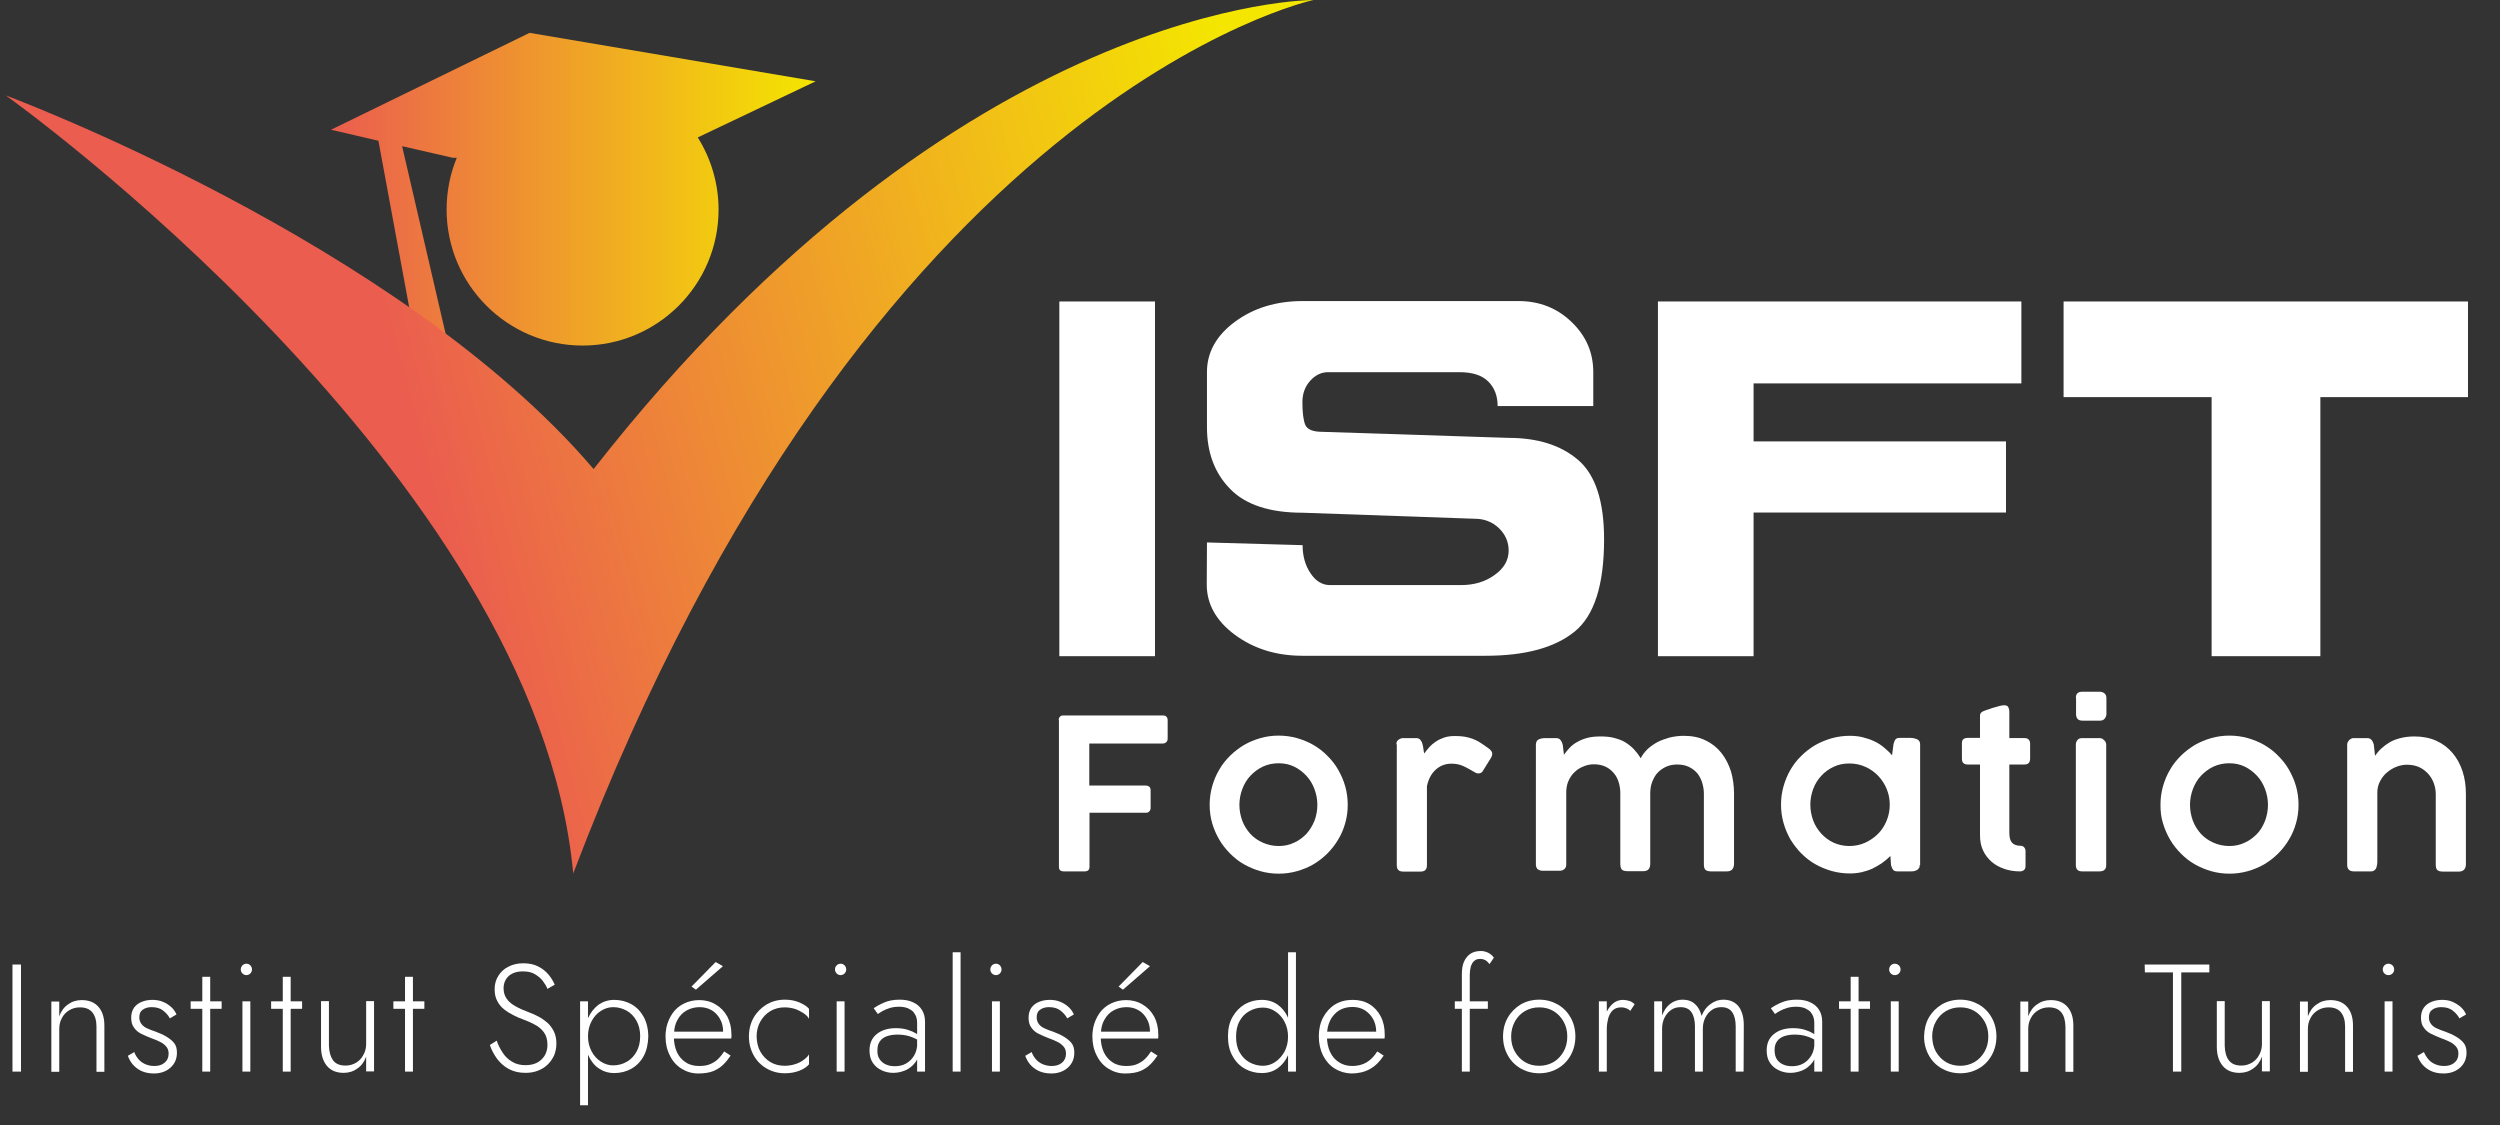
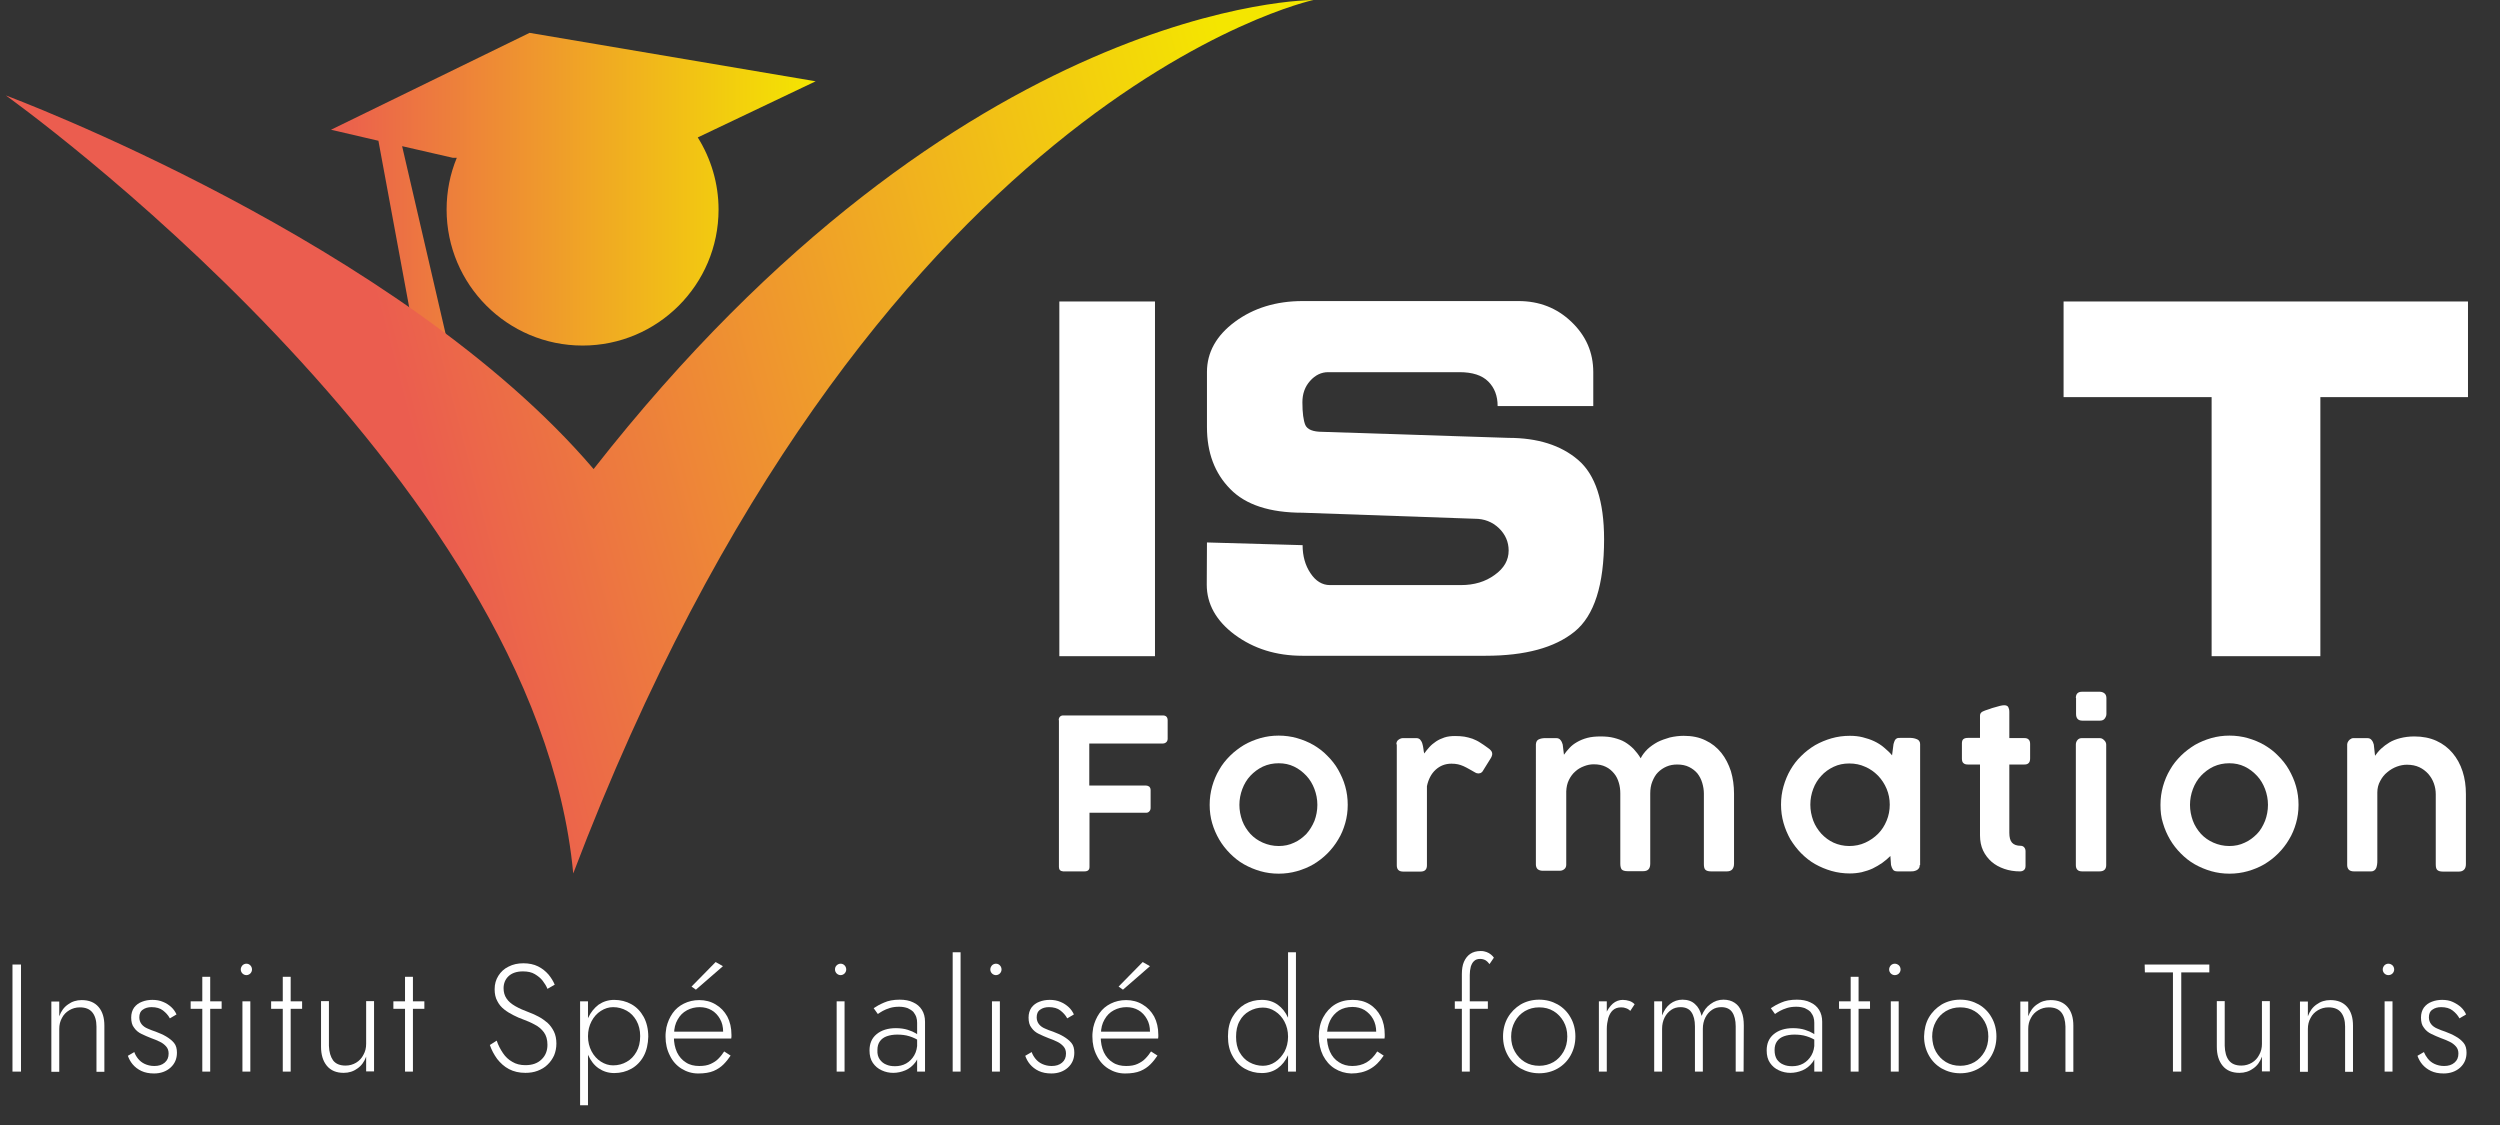
<svg xmlns="http://www.w3.org/2000/svg" version="1.1" id="Calque_1" x="0px" y="0px" viewBox="0 0 1202.4 541.2" style="enable-background:new 0 0 1202.4 541.2;" xml:space="preserve">
  <rect x="0" y="0" width="1202.4" height="541.2" fill="#333333" stroke="none" />
  <style type="text/css"> .st0{fill:url(#SVGID_1_);} .st1{fill:url(#SVGID_2_);} .st2{fill:#FFFFFF;} </style>
  <linearGradient id="SVGID_1_" gradientUnits="userSpaceOnUse" x1="159.2" y1="447.29" x2="392.3" y2="447.29" gradientTransform="matrix(1 0 0 -1 0 541.89)">
    <stop offset="0" style="stop-color:#EB5D4F" />
    <stop offset="1" style="stop-color:#F4E600" />
  </linearGradient>
  <path class="st0" d="M392.3,39.1L254.7,15.8l-95.5,46.6l22.8,5.3l16.3,88.2l19,17.5L193.4,70.3l24.4,5.6h1.9 c-3.2,7.7-4.9,16.1-4.9,24.9c0,36.1,29.3,65.4,65.4,65.4s65.4-29.3,65.4-65.4c0-12.7-3.7-24.6-10-34.7L392.3,39.1z" />
  <linearGradient id="SVGID_2_" gradientUnits="userSpaceOnUse" x1="199.921" y1="324.833" x2="611.955" y2="433.104" gradientTransform="matrix(1 0 0 -1 0 541.89)">
    <stop offset="0" style="stop-color:#EB5D4F" />
    <stop offset="1" style="stop-color:#F4E600" />
  </linearGradient>
  <path class="st1" d="M2.8,45.9c0,0,255.1,181.7,272.9,374.2C417.9,45.9,631.7,0,631.7,0S463-1,285.5,225.6 C192.3,116.3,2.8,45.9,2.8,45.9z" />
  <g>
    <path class="st2" d="M509.5,315.6V145h46v170.6H509.5z" />
    <path class="st2" d="M580.5,260.9l46,1.3c0,5.3,1.3,9.8,3.8,13.5c2.5,3.8,5.7,5.7,9.3,5.7h63.1c6.3,0,11.7-1.6,16.2-4.9 c4.5-3.2,6.7-7.1,6.7-11.7c0-4.2-1.6-7.8-4.7-10.8c-3.2-3-7-4.5-11.6-4.5l-82.8-2.9c-15.8,0-27.4-3.8-34.8-11.4 c-7.5-7.6-11.2-17.5-11.2-29.8v-26.5c0-9.4,4.5-17.5,13.4-24.1s19.8-10,32.6-10h103.8c10,0,18.5,3.3,25.5,10s10.5,14.7,10.5,24.2 v16.3h-46c0-4.9-1.5-8.8-4.5-11.8s-7.6-4.5-13.9-4.5h-63.1c-3.3,0-6.2,1.4-8.7,4.2s-3.7,6.2-3.7,10.3c0,5.1,0.5,8.7,1.4,10.9 c1,2.2,3.7,3.3,8.3,3.3l89.4,2.9c14,0,25.2,3.5,33.5,10.6s12.5,19.8,12.5,38.2c0,21.9-4.7,36.7-14.2,44.4 c-9.5,7.7-23.7,11.6-42.8,11.6h-88.1c-12.6,0-23.4-3.4-32.5-10.1c-9-6.7-13.5-14.8-13.5-24.1L580.5,260.9L580.5,260.9z" />
-     <path class="st2" d="M964.8,212.3v34.2H843.4v69.1h-46V145h174.8v39.4H843.4v27.9L964.8,212.3L964.8,212.3z" />
    <path class="st2" d="M1116,315.6h-52.3V191h-71.2v-46H1187v46h-71V315.6z" />
  </g>
  <g>
    <g>
      <path class="st2" d="M509.2,346.4c0-0.7,0.2-1.3,0.6-1.7c0.4-0.4,0.9-0.6,1.5-0.6h48c1.5,0,2.3,0.8,2.3,2.4v8.8 c0,0.6-0.2,1.2-0.6,1.6s-1,0.7-1.7,0.7h-35.4v20.2c0.9,0,2,0,3.5,0c1.4,0,3,0,4.7,0s3.5,0,5.4,0s3.6,0,5.4,0c1.7,0,3.3,0,4.7,0 s2.6,0,3.5,0c0.6,0,1.1,0.2,1.6,0.5c0.4,0.4,0.7,0.9,0.7,1.7v8.6c0,0.6-0.2,1.2-0.6,1.6c-0.4,0.5-0.9,0.7-1.6,0.7H524V417 c0,1.4-0.8,2.1-2.4,2.1h-10.3c-1.3-0.1-2-0.8-2-2.1v-70.6H509.2z" />
      <path class="st2" d="M581.8,387.1c0-3.1,0.4-6,1.2-8.9c0.8-2.8,1.9-5.5,3.4-8c1.4-2.5,3.2-4.7,5.2-6.7s4.3-3.7,6.7-5.2 c2.5-1.4,5.1-2.5,7.9-3.3c2.8-0.8,5.7-1.2,8.8-1.2c3,0,6,0.4,8.8,1.2c2.8,0.8,5.5,1.9,7.9,3.3s4.7,3.1,6.7,5.2 c2,2,3.8,4.2,5.2,6.7s2.6,5.1,3.4,8c0.8,2.8,1.2,5.8,1.2,8.9s-0.4,6-1.2,8.8s-1.9,5.5-3.4,7.9c-1.4,2.4-3.2,4.7-5.2,6.7 s-4.2,3.7-6.7,5.2c-2.4,1.4-5.1,2.5-7.9,3.3c-2.8,0.8-5.8,1.2-8.8,1.2c-3.1,0-6-0.4-8.8-1.2c-2.8-0.8-5.4-1.9-7.9-3.3 s-4.7-3.2-6.7-5.2s-3.8-4.3-5.2-6.7c-1.4-2.4-2.6-5.1-3.4-7.9C582.2,393.2,581.8,390.2,581.8,387.1z M596.1,387.1 c0,2.7,0.5,5.2,1.4,7.7c0.9,2.4,2.3,4.5,3.9,6.3c1.7,1.8,3.7,3.2,6,4.2s4.8,1.6,7.6,1.6c2.7,0,5.1-0.5,7.4-1.6 c2.3-1,4.2-2.5,5.9-4.2c1.6-1.8,2.9-3.9,3.9-6.3c0.9-2.4,1.4-5,1.4-7.7s-0.5-5.2-1.4-7.6s-2.2-4.6-3.9-6.4s-3.6-3.3-5.9-4.4 c-2.3-1.1-4.7-1.6-7.4-1.6s-5.2,0.5-7.6,1.6c-2.3,1.1-4.3,2.6-6,4.4s-3,4-3.9,6.4S596.1,384.5,596.1,387.1z" />
      <path class="st2" d="M671.6,358c0-1,0.3-1.7,1-2.2s1.4-0.8,2.2-0.8h6.4c0.8,0,1.5,0.3,1.9,0.8s0.8,1.1,1,1.9 c0.2,0.7,0.4,1.5,0.5,2.4s0.2,1.6,0.4,2.3c0.7-1,1.6-2.1,2.5-3.1s2-1.9,3.2-2.7c1.2-0.8,2.5-1.4,4-1.9s3.2-0.7,5.1-0.7 c1.7,0,3.2,0.1,4.5,0.3c1.3,0.2,2.6,0.6,3.9,1c1.2,0.5,2.4,1,3.6,1.8c1.2,0.7,2.4,1.6,3.8,2.6c0.6,0.4,1.1,0.8,1.5,1.3 s0.6,1,0.6,1.7c0,0.3-0.1,0.6-0.2,0.9c-0.1,0.3-0.2,0.6-0.4,0.9l-4.1,6.6c-0.3,0.3-0.6,0.6-0.9,0.7s-0.7,0.2-0.9,0.2 c-0.5,0-1.1-0.1-1.6-0.4c-1.1-0.6-2.1-1.2-3-1.7s-1.8-1-2.7-1.4s-1.8-0.7-2.7-0.9c-0.9-0.2-2-0.3-3.1-0.3c-3,0-5.5,1-7.6,2.9 s-3.5,4.6-4.2,7.9v38.1c0,2-1,3-3.1,3h-8.3c-2.1,0-3.1-1-3.1-3V358H671.6z" />
      <path class="st2" d="M740.1,355.6c0.9-0.4,1.9-0.6,3.2-0.6h5.1c1,0,1.7,0.3,2.2,1c0.5,0.6,0.8,1.4,1,2.1l0.6,4.9 c0.8-1.1,1.7-2.3,2.7-3.3c1-1.1,2.2-2,3.6-2.8c1.4-0.8,3-1.5,4.9-2s4-0.7,6.5-0.7c2.4,0,4.5,0.2,6.4,0.7s3.7,1.1,5.2,2 s2.9,2,4.2,3.3c1.2,1.3,2.4,2.8,3.4,4.5c0.8-1.6,1.9-3,3.3-4.4c1.4-1.3,3-2.4,4.8-3.4c1.8-0.9,3.8-1.6,5.9-2.2 c2.2-0.5,4.4-0.8,6.7-0.8c4,0,7.5,0.7,10.5,2.2c3,1.4,5.5,3.4,7.6,6c2,2.5,3.5,5.5,4.6,8.8c1,3.4,1.5,7,1.5,10.8v33.7 c0,1.2-0.3,2.1-0.9,2.8c-0.6,0.6-1.4,0.9-2.5,0.9h-7.7c-1.3,0-2.2-0.3-2.7-0.8s-0.7-1.4-0.7-2.7v-33.9c0-1.8-0.3-3.5-0.8-5.2 s-1.3-3.2-2.3-4.5c-1.1-1.3-2.4-2.3-4-3.1s-3.5-1.2-5.7-1.2c-1.9,0-3.6,0.3-5.2,1c-1.6,0.7-2.9,1.6-4.1,2.8s-2,2.7-2.7,4.4 c-0.7,1.7-1,3.7-1,5.8v33.7c0,2.4-1.1,3.6-3.3,3.6h-7.7c-1.3,0-2.2-0.3-2.7-0.8c-0.4-0.5-0.7-1.4-0.7-2.7v-33.9 c0-1.7-0.2-3.5-0.7-5.1c-0.5-1.7-1.2-3.2-2.3-4.5s-2.3-2.4-4-3.2c-1.6-0.8-3.5-1.2-5.8-1.2c-1.5,0-3.1,0.3-4.6,0.9 c-1.6,0.6-3,1.4-4.2,2.5c-1.3,1.1-2.3,2.5-3.1,4.1s-1.2,3.4-1.3,5.5v35.3c0,0.9-0.3,1.6-0.9,2.1s-1.3,0.8-2.2,0.8H742 c-1.1,0-1.9-0.3-2.5-0.8c-0.5-0.5-0.8-1.3-0.8-2.2V358C738.8,356.8,739.2,356,740.1,355.6z" />
      <path class="st2" d="M923.3,416.1c0,0.6-0.1,1.1-0.4,1.5c-0.3,0.4-0.6,0.7-1,0.9c-0.4,0.2-0.9,0.4-1.4,0.5s-1.1,0.1-1.6,0.1h-6.3 c-1.1,0-1.8-0.3-2.2-0.9s-0.7-1.3-0.9-2.2l-0.3-4.3c-1.2,1.2-2.5,2.3-3.9,3.3s-3,1.9-4.6,2.7c-1.7,0.8-3.4,1.3-5.3,1.8 c-1.9,0.4-3.8,0.6-5.7,0.6c-3,0-6-0.4-8.8-1.2c-2.8-0.8-5.4-1.9-7.9-3.3s-4.7-3.2-6.7-5.2s-3.7-4.3-5.2-6.7 c-1.4-2.5-2.5-5.1-3.3-7.9s-1.2-5.8-1.2-8.8c0-3.1,0.4-6,1.2-8.8s1.9-5.5,3.3-7.9s3.1-4.7,5.2-6.7c2-2,4.2-3.7,6.7-5.2 c2.5-1.4,5.1-2.5,7.9-3.3c2.8-0.8,5.7-1.2,8.8-1.2c2.2,0,4.2,0.2,6.2,0.7s3.8,1.1,5.5,1.9s3.3,1.8,4.7,3s2.8,2.4,3.9,3.8l0.7-5.4 c0.2-0.6,0.3-1.1,0.5-1.5s0.3-0.7,0.6-0.9c0.2-0.2,0.5-0.4,0.8-0.5s0.8-0.1,1.3-0.1h5.1c0.5,0,1.1,0.1,1.6,0.2s1,0.3,1.5,0.5 s0.8,0.5,1,0.9c0.3,0.4,0.4,0.9,0.4,1.4v58.2H923.3z M870.7,387c0,2.7,0.5,5.2,1.4,7.7c0.9,2.4,2.3,4.5,3.9,6.3 c1.7,1.8,3.7,3.3,5.9,4.3s4.8,1.6,7.5,1.6s5.3-0.5,7.7-1.6s4.4-2.5,6.2-4.3s3.1-3.9,4.1-6.3s1.5-5,1.5-7.7s-0.5-5.2-1.5-7.6 s-2.4-4.5-4.1-6.3c-1.8-1.8-3.8-3.3-6.2-4.3c-2.4-1.1-4.9-1.6-7.7-1.6c-2.7,0-5.2,0.5-7.5,1.6s-4.3,2.5-5.9,4.3 c-1.7,1.8-3,3.9-3.9,6.3S870.7,384.3,870.7,387z" />
      <path class="st2" d="M971.5,419.1c-2.7,0-5.2-0.4-7.5-1.2c-2.3-0.8-4.4-1.9-6.1-3.4c-1.7-1.5-3.1-3.3-4.1-5.4s-1.5-4.6-1.5-7.3 v-8.3v-25.8h-5.8c-1,0-1.7-0.2-2.2-0.7c-0.5-0.4-0.7-1.2-0.7-2.2v-7.2c0-1,0.2-1.7,0.7-2.1s1.2-0.6,2.2-0.6h5.8c0-1.8,0-3.6,0-5.3 c0-1.8,0-3.5,0-5.3c0-0.7,0.2-1.2,0.6-1.6c0.4-0.4,1.1-0.7,1.9-1c0.6-0.2,1.3-0.4,2.1-0.7c0.8-0.3,1.6-0.6,2.5-0.8 c0.9-0.3,1.7-0.5,2.5-0.7s1.5-0.3,2-0.3c1,0,1.7,0.3,2,0.9s0.5,1.3,0.5,2.3c0,2.1,0,4.2,0,6.3s0,4.2,0,6.3h7.3 c0.9,0,1.5,0.2,2,0.7s0.7,1.2,0.7,2.1v6.9c0,1.1-0.2,1.8-0.7,2.3s-1.1,0.7-2,0.7h-7.3c0,2.2,0,4,0,5.6s0,2.9,0,4 c0,1.2,0,2.3,0,3.3s0,2.1,0,3.3s0,2.5,0,4s0,3.4,0,5.6c0,0.1,0,0.1,0,0.2s0,0.1,0,0.2v6.6c0,2.2,0.4,3.8,1.3,4.8 c0.9,1,2.3,1.5,4.2,1.5c0.7,0,1.3,0.3,1.7,0.8s0.6,1.1,0.6,1.8v7c0,0.9-0.2,1.6-0.7,2C973,418.9,972.3,419.1,971.5,419.1z" />
      <path class="st2" d="M998.4,335.7c0-2,1-3,3-3h8.5c0.9,0,1.7,0.3,2.3,0.8s0.9,1.3,0.9,2.3v7.6c0,0.8-0.3,1.5-0.8,2.2s-1.3,1-2.3,1 h-8.5c-2,0-3-1.1-3-3.2v-7.7H998.4z M998.4,358.1c0-0.9,0.3-1.6,0.8-2.2s1.2-0.9,2.2-0.9h8.4c0.4,0,0.7,0.1,1.1,0.2 c0.4,0.2,0.7,0.4,1,0.7c0.3,0.3,0.6,0.6,0.8,1s0.3,0.8,0.3,1.2v58c0,2-1.1,3-3.2,3h-8.4c-2,0-3-1-3-3L998.4,358.1L998.4,358.1z" />
      <path class="st2" d="M1039.1,387.1c0-3.1,0.4-6,1.2-8.9c0.8-2.8,1.9-5.5,3.4-8c1.4-2.5,3.2-4.7,5.2-6.7s4.3-3.7,6.7-5.2 c2.5-1.4,5.1-2.5,7.9-3.3s5.7-1.2,8.8-1.2c3,0,6,0.4,8.8,1.2c2.8,0.8,5.5,1.9,7.9,3.3s4.7,3.1,6.7,5.2c2,2,3.8,4.2,5.2,6.7 c1.4,2.5,2.6,5.1,3.4,8c0.8,2.8,1.2,5.8,1.2,8.9s-0.4,6-1.2,8.8c-0.8,2.8-1.9,5.5-3.4,7.9c-1.4,2.4-3.2,4.7-5.2,6.7 s-4.2,3.7-6.7,5.2c-2.4,1.4-5.1,2.5-7.9,3.3s-5.8,1.2-8.8,1.2c-3.1,0-6-0.4-8.8-1.2c-2.8-0.8-5.4-1.9-7.9-3.3s-4.7-3.2-6.7-5.2 s-3.8-4.3-5.2-6.7c-1.4-2.4-2.6-5.1-3.4-7.9C1039.4,393.2,1039.1,390.2,1039.1,387.1z M1053.3,387.1c0,2.7,0.5,5.2,1.4,7.7 c0.9,2.4,2.3,4.5,3.9,6.3c1.7,1.8,3.7,3.2,6,4.2s4.8,1.6,7.6,1.6c2.7,0,5.1-0.5,7.4-1.6c2.3-1,4.2-2.5,5.9-4.2s2.9-3.9,3.9-6.3 c0.9-2.4,1.4-5,1.4-7.7s-0.5-5.2-1.4-7.6s-2.2-4.6-3.9-6.4c-1.7-1.8-3.6-3.3-5.9-4.4s-4.7-1.6-7.4-1.6c-2.7,0-5.2,0.5-7.6,1.6 c-2.3,1.1-4.3,2.6-6,4.4s-3,4-3.9,6.4S1053.3,384.5,1053.3,387.1z" />
      <path class="st2" d="M1129.5,356.4c0.4-0.5,0.8-0.9,1.2-1c0.3-0.3,0.7-0.4,1.2-0.4s1,0,1.5,0h5.1c1,0,1.7,0.3,2.2,1 c0.5,0.6,0.8,1.3,1,2.1l0.6,5.4c0.8-1.1,1.7-2.3,2.9-3.4s2.5-2.1,4-3s3.3-1.6,5.3-2.1s4.2-0.8,6.7-0.8c4,0,7.5,0.7,10.6,2.1 s5.7,3.4,7.8,5.9c2.1,2.5,3.7,5.4,4.8,8.8c1.1,3.4,1.6,7,1.6,10.9v33.7c0,1.2-0.3,2.1-0.9,2.7s-1.4,0.9-2.5,0.9h-7.7 c-1.3,0-2.2-0.3-2.7-0.8s-0.7-1.4-0.7-2.7V382c0-1.8-0.3-3.5-0.9-5.2s-1.5-3.2-2.7-4.6c-1.2-1.3-2.6-2.4-4.3-3.2 c-1.7-0.8-3.7-1.2-6-1.2c-1.5,0-3.2,0.3-4.8,0.9s-3.2,1.5-4.6,2.7c-1.4,1.1-2.5,2.5-3.4,4.2c-0.9,1.6-1.4,3.5-1.4,5.5v32.7 c0,0.6,0,1.3-0.1,1.9s-0.2,1.2-0.4,1.7c-0.2,0.5-0.5,0.9-0.9,1.2c-0.4,0.3-0.9,0.5-1.6,0.5h-8.3c-1.1,0-1.9-0.3-2.4-0.8 s-0.8-1.3-0.8-2.2V358C1128.9,357.5,1129.1,357,1129.5,356.4z" />
    </g>
  </g>
  <g>
    <path class="st2" d="M10.1,463.9v51.5H6v-51.5L10.1,463.9L10.1,463.9z" />
    <path class="st2" d="M44.4,486.9c-1.3-1.6-3.3-2.4-6-2.4c-1.9,0-3.6,0.5-5.1,1.4s-2.7,2.1-3.5,3.7c-0.9,1.6-1.3,3.3-1.3,5.3v20.6 h-3.8v-33.8h3.8v7.1c0.9-2.5,2.3-4.4,4.2-5.7c1.9-1.4,4.1-2.1,6.6-2.1c3.5,0,6.2,1.1,8.1,3.3c1.9,2.2,2.8,5.2,2.8,9v22.2h-3.8 v-21.8C46.4,490.8,45.7,488.5,44.4,486.9z" />
    <path class="st2" d="M66.4,509.2c0.8,1,1.9,1.9,3.2,2.5c1.3,0.6,2.8,1,4.6,1c2.1,0,3.7-0.5,5-1.6s1.9-2.5,1.9-4.4 c0-1.4-0.4-2.5-1.2-3.4c-0.8-0.9-1.8-1.7-3.1-2.3c-1.3-0.6-2.6-1.2-4.1-1.7c-1.6-0.6-3.1-1.3-4.6-2s-2.7-1.7-3.6-3 c-1-1.2-1.4-2.9-1.4-4.9c0-1.9,0.5-3.5,1.4-4.8c1-1.3,2.2-2.2,3.8-2.8c1.5-0.6,3.2-0.9,5-0.9c1.9,0,3.6,0.3,5.2,1 c1.5,0.6,2.8,1.5,3.9,2.5s1.9,2.2,2.5,3.5l-3.2,1.9c-0.8-1.5-1.9-2.7-3.3-3.8c-1.4-1.1-3.3-1.6-5.5-1.6c-1.7,0-3.1,0.4-4.2,1.2 c-1.2,0.8-1.7,2.1-1.7,3.7c0,1.3,0.4,2.4,1.1,3.3s1.7,1.6,2.9,2.1c1.2,0.5,2.5,1.1,3.9,1.5c1.8,0.7,3.5,1.4,5,2.3s2.8,1.9,3.8,3.1 s1.4,2.8,1.4,4.7c0,2.9-1,5.3-3.1,7.2c-2,1.8-4.7,2.8-7.9,2.8c-2.4,0-4.4-0.4-6.1-1.2s-3.1-1.9-4.2-3.2c-1.1-1.3-1.8-2.7-2.3-4.1 l3.1-1.8C64.9,507,65.6,508.2,66.4,509.2z" />
    <path class="st2" d="M106.6,481.6v3.6H91.7v-3.6H106.6z M101.1,469.8v45.6h-3.8v-45.6L101.1,469.8L101.1,469.8z" />
    <path class="st2" d="M116.6,464.3c0.5-0.5,1.2-0.8,1.9-0.8c0.8,0,1.4,0.3,1.9,0.8s0.8,1.2,0.8,2c0,0.7-0.3,1.4-0.8,1.9 s-1.2,0.8-1.9,0.8c-0.7,0-1.4-0.3-1.9-0.8s-0.8-1.2-0.8-1.9C115.8,465.5,116.1,464.9,116.6,464.3z M120.4,481.6v33.8h-3.8v-33.8 L120.4,481.6L120.4,481.6z" />
    <path class="st2" d="M145.3,481.6v3.6h-14.9v-3.6H145.3z M139.8,469.8v45.6H136v-45.6L139.8,469.8L139.8,469.8z" />
    <path class="st2" d="M160.2,510c1.3,1.7,3.3,2.5,6,2.5c1.9,0,3.6-0.5,5.1-1.4s2.7-2.2,3.5-3.8c0.9-1.6,1.3-3.3,1.3-5.2v-20.6h3.8 v33.8h-3.8v-7.1c-0.9,2.5-2.3,4.4-4.2,5.7c-1.9,1.4-4.1,2.1-6.6,2.1c-3.5,0-6.2-1.1-8.1-3.4c-1.9-2.3-2.8-5.4-2.8-9.2v-21.9h3.8 V503C158.3,506,159,508.3,160.2,510z" />
    <path class="st2" d="M204.1,481.6v3.6h-14.9v-3.6H204.1z M198.6,469.8v45.6h-3.8v-45.6L198.6,469.8L198.6,469.8z" />
    <path class="st2" d="M241.9,506.5c1.2,1.8,2.7,3.2,4.5,4.2c1.8,1.1,3.9,1.6,6.3,1.6c3.3,0,5.9-0.9,7.8-2.8c1.9-1.8,2.8-4.2,2.8-7 c0-2.5-0.6-4.5-1.7-6s-2.6-2.8-4.4-3.7c-1.8-1-3.7-1.8-5.6-2.5c-1.5-0.5-3-1.2-4.6-2s-3.1-1.7-4.5-2.8c-1.4-1.1-2.5-2.4-3.3-4 c-0.9-1.6-1.3-3.5-1.3-5.7c0-2.5,0.6-4.6,1.8-6.5s2.8-3.4,4.9-4.4c2.1-1.1,4.5-1.6,7.1-1.6c2.7,0,5.1,0.5,7.1,1.5s3.6,2.3,5,3.9 c1.3,1.6,2.3,3.2,3,4.9l-3.5,2c-0.5-1.3-1.3-2.6-2.3-3.9s-2.3-2.3-3.8-3.2c-1.5-0.9-3.4-1.3-5.7-1.3c-3,0-5.3,0.8-6.9,2.3 s-2.4,3.5-2.4,5.8c0,1.9,0.5,3.6,1.4,4.9c0.9,1.4,2.3,2.6,4.2,3.7s4.2,2.1,6.9,3.1c1.4,0.5,2.9,1.2,4.4,2s2.9,1.8,4.2,2.9 c1.3,1.2,2.3,2.6,3.1,4.2c0.8,1.6,1.2,3.6,1.2,5.8c0,2.1-0.4,4-1.1,5.7c-0.8,1.7-1.8,3.2-3.2,4.5c-1.3,1.3-2.9,2.2-4.7,2.9 c-1.8,0.7-3.8,1-5.9,1c-3,0-5.6-0.6-7.9-1.8c-2.3-1.2-4.1-2.9-5.7-4.9c-1.5-2.1-2.7-4.3-3.5-6.7l3.3-2.1 C239.6,502.7,240.7,504.7,241.9,506.5z" />
    <path class="st2" d="M279,531.6v-50h3.8v50H279z M309.6,507.9c-1.4,2.6-3.4,4.7-5.9,6.1s-5.2,2.1-8.3,2.1c-2.8,0-5.3-0.8-7.5-2.3 s-3.8-3.7-5-6.3c-1.2-2.7-1.8-5.7-1.8-9c0-3.4,0.6-6.4,1.8-9c1.2-2.6,2.9-4.7,5-6.3c2.2-1.5,4.7-2.3,7.5-2.3c3,0,5.8,0.7,8.3,2.1 s4.4,3.4,5.9,6.1c1.4,2.6,2.2,5.8,2.2,9.5C311.7,502.1,311,505.3,309.6,507.9z M306.1,490.9c-1.2-2.1-2.7-3.7-4.7-4.8 c-2-1.1-4.1-1.7-6.5-1.7c-2.1,0-4,0.6-5.9,1.8c-1.9,1.2-3.4,2.9-4.5,5s-1.7,4.5-1.7,7.2s0.6,5.1,1.7,7.2s2.6,3.8,4.5,5 s3.8,1.8,5.9,1.8c2.4,0,4.6-0.6,6.5-1.7c2-1.1,3.5-2.7,4.7-4.8c1.2-2.1,1.8-4.6,1.8-7.6C307.9,495.6,307.3,493,306.1,490.9z" />
    <path class="st2" d="M322.6,496.2h25.2c0-2.3-0.5-4.4-1.5-6.1c-1-1.8-2.3-3.2-4-4.2s-3.6-1.5-5.8-1.5s-4.2,0.5-6.1,1.5 s-3.4,2.5-4.5,4.5c-1.1,1.9-1.7,4.2-1.7,6.9l-0.1,1.3c0,2.8,0.5,5.3,1.5,7.5c1,2.1,2.5,3.8,4.3,4.9c1.8,1.2,4,1.7,6.4,1.7 c2.2,0,4-0.3,5.5-1s2.8-1.5,3.8-2.6c1.1-1.1,1.9-2.2,2.7-3.4l3.1,2c-1,1.5-2.1,2.9-3.4,4.2c-1.3,1.3-2.9,2.4-4.8,3.2 s-4.4,1.2-7.4,1.2c-2.9,0-5.6-0.8-8-2.3s-4.3-3.6-5.6-6.3c-1.4-2.7-2.1-5.7-2.1-9.1c0-0.8,0-1.5,0.1-2.2s0.2-1.4,0.3-2.2 c0.6-2.6,1.6-4.9,3-6.9s3.2-3.5,5.4-4.6c2.2-1.1,4.7-1.7,7.4-1.7c2.9,0,5.6,0.7,7.9,2.1c2.4,1.4,4.2,3.3,5.6,5.8 c1.3,2.5,2,5.4,2,8.8c0,0.3,0,0.6,0,0.9s-0.1,0.6-0.1,0.9h-29.2v-3.3H322.6z M334.7,476l-2.1-1.5l11.6-11.8l3.5,2L334.7,476z" />
-     <path class="st2" d="M365.7,505.8c1.2,2.1,2.8,3.8,4.8,5s4.3,1.8,6.9,1.8c1.8,0,3.5-0.3,5.1-0.8s2.9-1.2,4.1-2.1s2-1.7,2.5-2.6v4.8 c-1,1.2-2.6,2.3-4.7,3.1s-4.4,1.2-6.9,1.2c-3.3,0-6.2-0.8-8.8-2.3c-2.6-1.5-4.7-3.6-6.2-6.3c-1.5-2.7-2.3-5.7-2.3-9.1 s0.8-6.5,2.3-9.1s3.6-4.7,6.2-6.3c2.6-1.5,5.5-2.3,8.8-2.3c2.5,0,4.7,0.4,6.9,1.3c2.1,0.9,3.7,1.9,4.7,3.1v4.8 c-0.5-0.9-1.3-1.8-2.5-2.6c-1.2-0.8-2.5-1.5-4.1-2.1c-1.6-0.5-3.3-0.8-5.1-0.8c-2.6,0-4.8,0.6-6.9,1.8c-2,1.2-3.6,2.9-4.8,5 c-1.2,2.1-1.8,4.5-1.8,7.3C364,501.3,364.5,503.7,365.7,505.8z" />
    <path class="st2" d="M402.4,464.3c0.5-0.5,1.2-0.8,1.9-0.8c0.8,0,1.4,0.3,1.9,0.8s0.8,1.2,0.8,2c0,0.7-0.3,1.4-0.8,1.9 s-1.2,0.8-1.9,0.8c-0.7,0-1.4-0.3-1.9-0.8s-0.8-1.2-0.8-1.9C401.6,465.5,401.8,464.9,402.4,464.3z M406.2,481.6v33.8h-3.8v-33.8 L406.2,481.6L406.2,481.6z" />
    <path class="st2" d="M423.1,509.5c0.8,1.1,1.8,2,3.1,2.5c1.3,0.6,2.7,0.8,4.3,0.8c1.9,0,3.7-0.4,5.3-1.3c1.6-0.9,2.9-2.2,3.9-3.9 c1-1.7,1.5-3.8,1.5-6.3l0.9,3.2c0,2.6-0.6,4.8-1.9,6.5c-1.3,1.7-2.9,3-4.8,3.8c-1.9,0.8-3.9,1.2-5.8,1.2s-3.8-0.4-5.5-1.2 c-1.8-0.8-3.2-2-4.3-3.6c-1.1-1.6-1.6-3.6-1.6-6c0-3.3,1.1-5.9,3.4-7.8s5.4-2.9,9.3-2.9c2.2,0,4.1,0.3,5.7,0.8s2.9,1.1,3.9,1.7 s1.8,1.2,2.2,1.6v2.4c-1.7-1.2-3.4-2-5.3-2.6s-3.9-0.8-5.9-0.8c-1.9,0-3.6,0.3-5,0.8s-2.5,1.3-3.3,2.4s-1.2,2.5-1.2,4.2 C421.9,507,422.3,508.3,423.1,509.5z M420.2,484.9c1.3-0.9,2.9-1.8,5-2.7c2-0.9,4.5-1.4,7.5-1.4c2.5,0,4.7,0.4,6.5,1.3 c1.8,0.8,3.2,2,4.2,3.6s1.5,3.5,1.5,5.7v24h-3.8V492c0-1-0.1-1.9-0.4-2.8s-0.8-1.7-1.4-2.5c-0.7-0.7-1.6-1.3-2.7-1.8 c-1.1-0.4-2.5-0.7-4.1-0.7c-1.7,0-3.2,0.2-4.5,0.6s-2.5,0.9-3.4,1.4s-1.8,1.1-2.4,1.5L420.2,484.9z" />
    <path class="st2" d="M462,458v57.4h-3.8V458H462z" />
    <path class="st2" d="M477.1,464.3c0.5-0.5,1.2-0.8,1.9-0.8c0.8,0,1.4,0.3,1.9,0.8s0.8,1.2,0.8,2c0,0.7-0.3,1.4-0.8,1.9 s-1.2,0.8-1.9,0.8c-0.7,0-1.4-0.3-1.9-0.8s-0.8-1.2-0.8-1.9C476.3,465.5,476.6,464.9,477.1,464.3z M480.9,481.6v33.8h-3.8v-33.8 L480.9,481.6L480.9,481.6z" />
    <path class="st2" d="M498,509.2c0.8,1,1.9,1.9,3.2,2.5c1.3,0.6,2.8,1,4.6,1c2.1,0,3.7-0.5,5-1.6c1.3-1.1,1.9-2.5,1.9-4.4 c0-1.4-0.4-2.5-1.2-3.4s-1.8-1.7-3.1-2.3c-1.3-0.6-2.6-1.2-4.1-1.7c-1.6-0.6-3.1-1.3-4.6-2s-2.7-1.7-3.6-3c-1-1.2-1.4-2.9-1.4-4.9 c0-1.9,0.5-3.5,1.4-4.8c1-1.3,2.2-2.2,3.8-2.8c1.5-0.6,3.2-0.9,5-0.9c1.9,0,3.6,0.3,5.2,1c1.5,0.6,2.8,1.5,3.9,2.5 c1.1,1,1.9,2.2,2.5,3.5l-3.2,1.9c-0.8-1.5-1.9-2.7-3.3-3.8c-1.4-1.1-3.3-1.6-5.5-1.6c-1.7,0-3.1,0.4-4.2,1.2 c-1.2,0.8-1.7,2.1-1.7,3.7c0,1.3,0.4,2.4,1.1,3.3s1.7,1.6,2.9,2.1c1.2,0.5,2.5,1.1,3.9,1.5c1.8,0.7,3.5,1.4,5,2.3 c1.5,0.9,2.8,1.9,3.8,3.1s1.4,2.8,1.4,4.7c0,2.9-1,5.3-3.1,7.2c-2,1.8-4.7,2.8-7.9,2.8c-2.4,0-4.4-0.4-6.1-1.2s-3.1-1.9-4.2-3.2 s-1.8-2.7-2.3-4.1l3.1-1.8C496.5,507,497.2,508.2,498,509.2z" />
    <path class="st2" d="M527.9,496.2h25.2c0-2.3-0.5-4.4-1.5-6.1c-1-1.8-2.3-3.2-4-4.2s-3.6-1.5-5.8-1.5s-4.2,0.5-6.1,1.5 c-1.9,1-3.4,2.5-4.5,4.5c-1.1,1.9-1.7,4.2-1.7,6.9l-0.1,1.3c0,2.8,0.5,5.3,1.5,7.5c1,2.1,2.5,3.8,4.3,4.9c1.8,1.2,4,1.7,6.4,1.7 c2.2,0,4-0.3,5.5-1s2.8-1.5,3.8-2.6c1.1-1.1,1.9-2.2,2.7-3.4l3.1,2c-1,1.5-2.1,2.9-3.4,4.2c-1.3,1.3-2.9,2.4-4.8,3.2 c-1.9,0.8-4.4,1.2-7.4,1.2c-2.9,0-5.6-0.8-8-2.3s-4.3-3.6-5.6-6.3c-1.4-2.7-2.1-5.7-2.1-9.1c0-0.8,0-1.5,0.1-2.2s0.2-1.4,0.3-2.2 c0.6-2.6,1.6-4.9,3-6.9s3.2-3.5,5.4-4.6s4.7-1.7,7.4-1.7c2.9,0,5.6,0.7,7.9,2.1c2.4,1.4,4.2,3.3,5.6,5.8c1.3,2.5,2,5.4,2,8.8 c0,0.3,0,0.6,0,0.9s-0.1,0.6-0.1,0.9h-29.2L527.9,496.2L527.9,496.2z M540.1,476l-2.1-1.5l11.6-11.8l3.5,2L540.1,476z" />
    <path class="st2" d="M592.8,489.1c1.5-2.6,3.4-4.6,5.9-6.1c2.5-1.4,5.2-2.1,8.2-2.1c2.9,0,5.5,0.8,7.6,2.3s3.8,3.6,5,6.3 c1.2,2.6,1.8,5.7,1.8,9s-0.6,6.3-1.8,9s-2.9,4.8-5,6.3s-4.6,2.3-7.6,2.3s-5.7-0.7-8.2-2.1c-2.5-1.4-4.5-3.5-5.9-6.1 c-1.5-2.6-2.2-5.8-2.2-9.4C590.6,494.8,591.3,491.7,592.8,489.1z M596.2,506.1c1.2,2.1,2.7,3.7,4.7,4.8c2,1.1,4.2,1.7,6.5,1.7 c2.1,0,4.1-0.6,5.9-1.8c1.8-1.2,3.3-2.9,4.5-5c1.1-2.1,1.7-4.5,1.7-7.2s-0.6-5.1-1.7-7.2c-1.1-2.1-2.6-3.8-4.5-5 c-1.8-1.2-3.8-1.8-5.9-1.8c-2.4,0-4.5,0.6-6.5,1.7s-3.6,2.7-4.7,4.8c-1.2,2.1-1.7,4.6-1.7,7.6C594.5,501.5,595,504,596.2,506.1z M623.3,458v57.4h-3.8V458H623.3z" />
    <path class="st2" d="M641.9,513.9c-2.4-1.5-4.2-3.6-5.6-6.3c-1.3-2.7-2-5.7-2-9.2c0-3.4,0.7-6.5,2.1-9.1c1.4-2.6,3.3-4.7,5.7-6.2 c2.5-1.5,5.3-2.2,8.5-2.2c3.1,0,5.8,0.7,8.1,2.1s4.1,3.4,5.4,5.9c1.3,2.5,1.9,5.4,1.9,8.7c0,0.3,0,0.6,0,1c0,0.3-0.1,0.6-0.1,0.9 h-29.2v-3.3H663l-1.6,2.3c0.1-0.2,0.2-0.6,0.3-1s0.2-0.8,0.2-1.2c0-2.3-0.5-4.4-1.5-6.2c-1-1.8-2.4-3.2-4.1-4.3 c-1.7-1-3.7-1.5-5.8-1.5c-2.5,0-4.7,0.6-6.5,1.7c-1.8,1.2-3.3,2.8-4.3,4.9s-1.5,4.5-1.5,7.4s0.5,5.4,1.5,7.6s2.4,3.8,4.3,5 c1.8,1.2,4,1.8,6.4,1.8c2.6,0,4.9-0.6,6.8-1.7c1.9-1.1,3.7-2.9,5.2-5.3l3.1,2c-1.9,2.9-4.1,5.1-6.7,6.5c-2.5,1.4-5.5,2.1-8.9,2.1 C647,516.2,644.3,515.4,641.9,513.9z" />
    <path class="st2" d="M715.6,481.6v3.6h-15.9v-3.6H715.6z M714.4,461.8c-0.8-0.4-1.6-0.6-2.5-0.6c-1.2,0-2.2,0.3-2.9,1 c-0.7,0.6-1.2,1.5-1.6,2.7c-0.3,1.2-0.5,2.5-0.5,4v46.5h-3.8v-46.9c0-2.3,0.3-4.3,1-5.9s1.7-2.9,3-3.8s3-1.4,5.1-1.4 c1.1,0,2,0.2,2.8,0.5s1.5,0.7,2.1,1.2s1.1,1,1.4,1.5l-2.1,3.1C715.8,462.9,715.2,462.3,714.4,461.8z" />
    <path class="st2" d="M725.2,489.4c1.5-2.6,3.6-4.7,6.2-6.3c2.6-1.5,5.6-2.3,8.9-2.3c3.3,0,6.2,0.8,8.9,2.3c2.6,1.5,4.7,3.6,6.2,6.3 c1.5,2.6,2.3,5.7,2.3,9.1s-0.8,6.4-2.3,9.1s-3.6,4.8-6.2,6.3c-2.6,1.5-5.6,2.3-8.9,2.3c-3.3,0-6.2-0.8-8.9-2.3 c-2.6-1.5-4.7-3.6-6.2-6.3c-1.5-2.7-2.3-5.7-2.3-9.1C722.9,495.1,723.7,492,725.2,489.4z M728.6,505.8c1.2,2.1,2.8,3.8,4.8,5 s4.3,1.8,6.9,1.8c2.5,0,4.8-0.6,6.9-1.8c2-1.2,3.6-2.9,4.8-5s1.8-4.5,1.8-7.3c0-2.7-0.6-5.1-1.8-7.2s-2.8-3.8-4.8-5 s-4.3-1.8-6.9-1.8c-2.6,0-4.8,0.6-6.9,1.8c-2,1.2-3.6,2.8-4.8,5s-1.8,4.6-1.8,7.3C726.8,501.3,727.4,503.7,728.6,505.8z" />
    <path class="st2" d="M772.9,515.4H769v-33.8h3.8v33.8H772.9z M782,484.9c-0.7-0.3-1.4-0.4-2.3-0.4c-1.7,0-3,0.5-4,1.4 s-1.7,2.2-2.2,3.8c-0.4,1.6-0.7,3.3-0.7,5.2H771c0-2.7,0.4-5.1,1.3-7.2c0.8-2.1,2-3.7,3.4-5c1.4-1.2,3.1-1.8,4.8-1.8 c1.1,0,2.1,0.2,3.1,0.5s1.8,0.8,2.6,1.6l-2.1,3.2C783.4,485.5,782.7,485.1,782,484.9z" />
    <path class="st2" d="M838.6,515.4h-3.8v-21.8c0-2.9-0.6-5.2-1.7-6.8c-1.1-1.6-2.9-2.4-5.2-2.4c-1.7,0-3.2,0.4-4.5,1.3 s-2.4,2.1-3.2,3.7s-1.2,3.4-1.2,5.4v20.6h-3.8v-21.8c0-2.9-0.6-5.2-1.7-6.8c-1.1-1.6-2.9-2.4-5.2-2.4c-1.7,0-3.2,0.4-4.5,1.3 s-2.4,2.1-3.2,3.7s-1.2,3.4-1.2,5.4v20.6h-3.8v-33.8h3.8v6.8c0.9-2.4,2.2-4.3,3.9-5.6s3.7-2,5.9-2c2.5,0,4.5,0.7,6,2.1 c1.6,1.4,2.6,3.3,3.2,5.7c1-2.5,2.4-4.4,4.3-5.7c1.9-1.4,3.9-2.1,6.2-2.1c2.1,0,3.9,0.5,5.4,1.5s2.6,2.4,3.3,4.3 c0.8,1.9,1.1,4.1,1.1,6.6L838.6,515.4L838.6,515.4z" />
    <path class="st2" d="M854.6,509.5c0.8,1.1,1.8,2,3.1,2.5c1.3,0.6,2.7,0.8,4.3,0.8c1.9,0,3.7-0.4,5.3-1.3s2.9-2.2,3.9-3.9 c1-1.7,1.5-3.8,1.5-6.3l0.9,3.2c0,2.6-0.6,4.8-1.9,6.5c-1.3,1.7-2.9,3-4.8,3.8c-1.9,0.8-3.9,1.2-5.8,1.2c-1.9,0-3.8-0.4-5.5-1.2 c-1.8-0.8-3.2-2-4.3-3.6s-1.6-3.6-1.6-6c0-3.3,1.1-5.9,3.4-7.8c2.3-1.9,5.4-2.9,9.3-2.9c2.2,0,4.1,0.3,5.7,0.8 c1.6,0.5,2.9,1.1,3.9,1.7s1.8,1.2,2.2,1.6v2.4c-1.7-1.2-3.4-2-5.3-2.6c-1.9-0.6-3.9-0.8-5.9-0.8c-1.9,0-3.6,0.3-5,0.8 s-2.5,1.3-3.3,2.4s-1.2,2.5-1.2,4.2C853.5,507,853.9,508.3,854.6,509.5z M851.7,484.9c1.3-0.9,2.9-1.8,5-2.7c2-0.9,4.5-1.4,7.5-1.4 c2.5,0,4.7,0.4,6.5,1.3c1.8,0.8,3.2,2,4.2,3.6s1.5,3.5,1.5,5.7v24h-3.8V492c0-1-0.1-1.9-0.4-2.8c-0.3-0.9-0.8-1.7-1.4-2.5 c-0.7-0.7-1.6-1.3-2.7-1.8c-1.1-0.4-2.5-0.7-4.1-0.7c-1.7,0-3.2,0.2-4.5,0.6s-2.5,0.9-3.4,1.4c-1,0.5-1.8,1.1-2.4,1.5L851.7,484.9z " />
    <path class="st2" d="M899.4,481.6v3.6h-14.9v-3.6H899.4z M893.9,469.8v45.6h-3.8v-45.6L893.9,469.8L893.9,469.8z" />
    <path class="st2" d="M909.4,464.3c0.5-0.5,1.2-0.8,1.9-0.8c0.8,0,1.4,0.3,2,0.8c0.5,0.5,0.8,1.2,0.8,2c0,0.7-0.3,1.4-0.8,1.9 s-1.2,0.8-2,0.8c-0.7,0-1.4-0.3-1.9-0.8s-0.8-1.2-0.8-1.9C908.6,465.5,908.9,464.9,909.4,464.3z M913.2,481.6v33.8h-3.8v-33.8 L913.2,481.6L913.2,481.6z" />
    <path class="st2" d="M927.7,489.4c1.5-2.6,3.6-4.7,6.2-6.3c2.6-1.5,5.6-2.3,8.9-2.3c3.3,0,6.2,0.8,8.9,2.3c2.6,1.5,4.7,3.6,6.2,6.3 c1.5,2.6,2.3,5.7,2.3,9.1s-0.8,6.4-2.3,9.1s-3.6,4.8-6.2,6.3c-2.6,1.5-5.6,2.3-8.9,2.3c-3.3,0-6.2-0.8-8.9-2.3 c-2.6-1.5-4.7-3.6-6.2-6.3c-1.5-2.7-2.3-5.7-2.3-9.1C925.5,495.1,926.2,492,927.7,489.4z M931.1,505.8c1.2,2.1,2.8,3.8,4.8,5 s4.3,1.8,6.9,1.8c2.5,0,4.8-0.6,6.9-1.8c2-1.2,3.6-2.9,4.8-5s1.8-4.5,1.8-7.3c0-2.7-0.6-5.1-1.8-7.2s-2.8-3.8-4.8-5 s-4.3-1.8-6.9-1.8c-2.6,0-4.8,0.6-6.9,1.8c-2,1.2-3.6,2.8-4.8,5c-1.2,2.1-1.8,4.6-1.8,7.3C929.4,501.3,929.9,503.7,931.1,505.8z" />
    <path class="st2" d="M991.4,486.9c-1.3-1.6-3.3-2.4-6-2.4c-1.9,0-3.6,0.5-5.1,1.4s-2.7,2.1-3.5,3.7c-0.9,1.6-1.3,3.3-1.3,5.3v20.6 h-3.8v-33.8h3.8v7.1c0.9-2.5,2.3-4.4,4.2-5.7c1.9-1.4,4.1-2.1,6.6-2.1c3.5,0,6.2,1.1,8.1,3.3c1.9,2.2,2.8,5.2,2.8,9v22.2h-3.8 v-21.8C993.3,490.8,992.7,488.5,991.4,486.9z" />
    <path class="st2" d="M1031.5,463.9h31.1v3.8h-13.5v47.7h-4v-47.7h-13.5L1031.5,463.9L1031.5,463.9z" />
    <path class="st2" d="M1072,510c1.3,1.7,3.3,2.5,6,2.5c1.9,0,3.6-0.5,5.1-1.4s2.7-2.2,3.5-3.8c0.9-1.6,1.3-3.3,1.3-5.2v-20.6h3.8 v33.8h-3.8v-7.1c-0.9,2.5-2.3,4.4-4.2,5.7c-1.9,1.4-4.1,2.1-6.6,2.1c-3.5,0-6.2-1.1-8.1-3.4c-1.9-2.3-2.8-5.4-2.8-9.2v-21.9h3.8 V503C1070.1,506,1070.7,508.3,1072,510z" />
    <path class="st2" d="M1125.9,486.9c-1.3-1.6-3.3-2.4-6-2.4c-1.9,0-3.6,0.5-5.1,1.4s-2.7,2.1-3.5,3.7c-0.9,1.6-1.3,3.3-1.3,5.3v20.6 h-3.8v-33.8h3.8v7.1c0.9-2.5,2.3-4.4,4.2-5.7c1.9-1.4,4.1-2.1,6.6-2.1c3.5,0,6.2,1.1,8.1,3.3c1.9,2.2,2.8,5.2,2.8,9v22.2h-3.8 v-21.8C1127.9,490.8,1127.2,488.5,1125.9,486.9z" />
    <path class="st2" d="M1146.8,464.3c0.5-0.5,1.2-0.8,1.9-0.8c0.8,0,1.4,0.3,2,0.8c0.5,0.5,0.8,1.2,0.8,2c0,0.7-0.3,1.4-0.8,1.9 s-1.2,0.8-2,0.8c-0.7,0-1.4-0.3-1.9-0.8s-0.8-1.2-0.8-1.9C1146,465.5,1146.3,464.9,1146.8,464.3z M1150.7,481.6v33.8h-3.8v-33.8 L1150.7,481.6L1150.7,481.6z" />
    <path class="st2" d="M1167.7,509.2c0.8,1,1.9,1.9,3.2,2.5c1.3,0.6,2.8,1,4.6,1c2.1,0,3.7-0.5,5-1.6s1.9-2.5,1.9-4.4 c0-1.4-0.4-2.5-1.2-3.4c-0.8-0.9-1.8-1.7-3.1-2.3c-1.3-0.6-2.6-1.2-4.1-1.7c-1.6-0.6-3.1-1.3-4.6-2s-2.7-1.7-3.6-3 c-1-1.2-1.4-2.9-1.4-4.9c0-1.9,0.5-3.5,1.4-4.8c1-1.3,2.2-2.2,3.8-2.8c1.5-0.6,3.2-0.9,5-0.9c1.9,0,3.6,0.3,5.1,1s2.8,1.5,3.9,2.5 s1.9,2.2,2.5,3.5l-3.2,1.9c-0.8-1.5-1.9-2.7-3.3-3.8c-1.4-1.1-3.3-1.6-5.5-1.6c-1.7,0-3.1,0.4-4.2,1.2c-1.2,0.8-1.7,2.1-1.7,3.7 c0,1.3,0.4,2.4,1.1,3.3s1.7,1.6,2.9,2.1c1.2,0.5,2.5,1.1,3.9,1.5c1.8,0.7,3.5,1.4,5,2.3c1.5,0.8,2.8,1.9,3.8,3.1s1.4,2.8,1.4,4.7 c0,2.9-1,5.3-3.1,7.2c-2,1.8-4.7,2.8-7.9,2.8c-2.4,0-4.4-0.4-6.1-1.2s-3.1-1.9-4.2-3.2s-1.8-2.7-2.3-4.1l3.1-1.8 C1166.2,507,1166.9,508.2,1167.7,509.2z" />
  </g>
</svg>